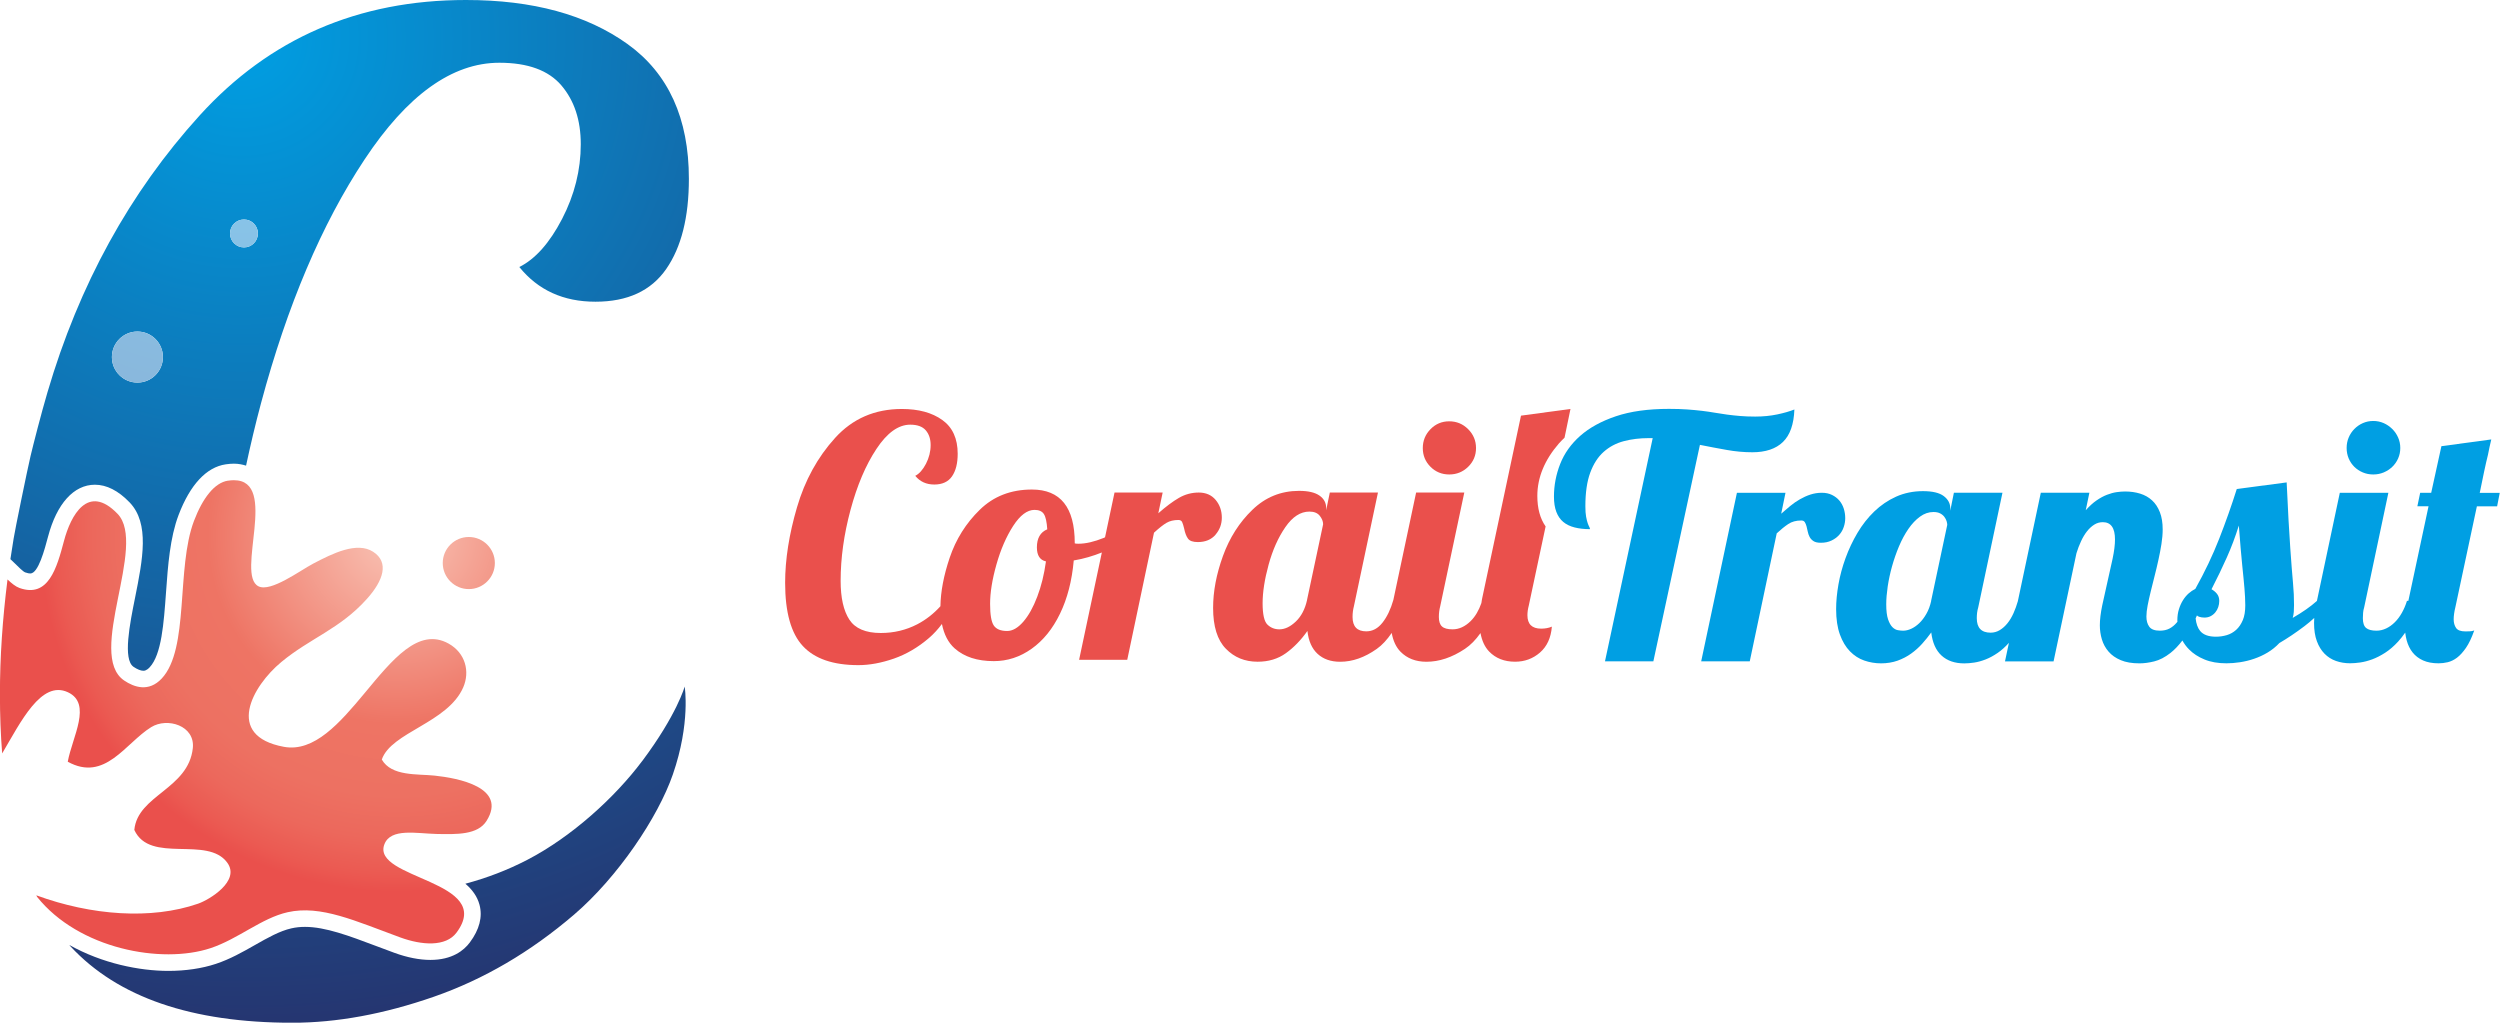
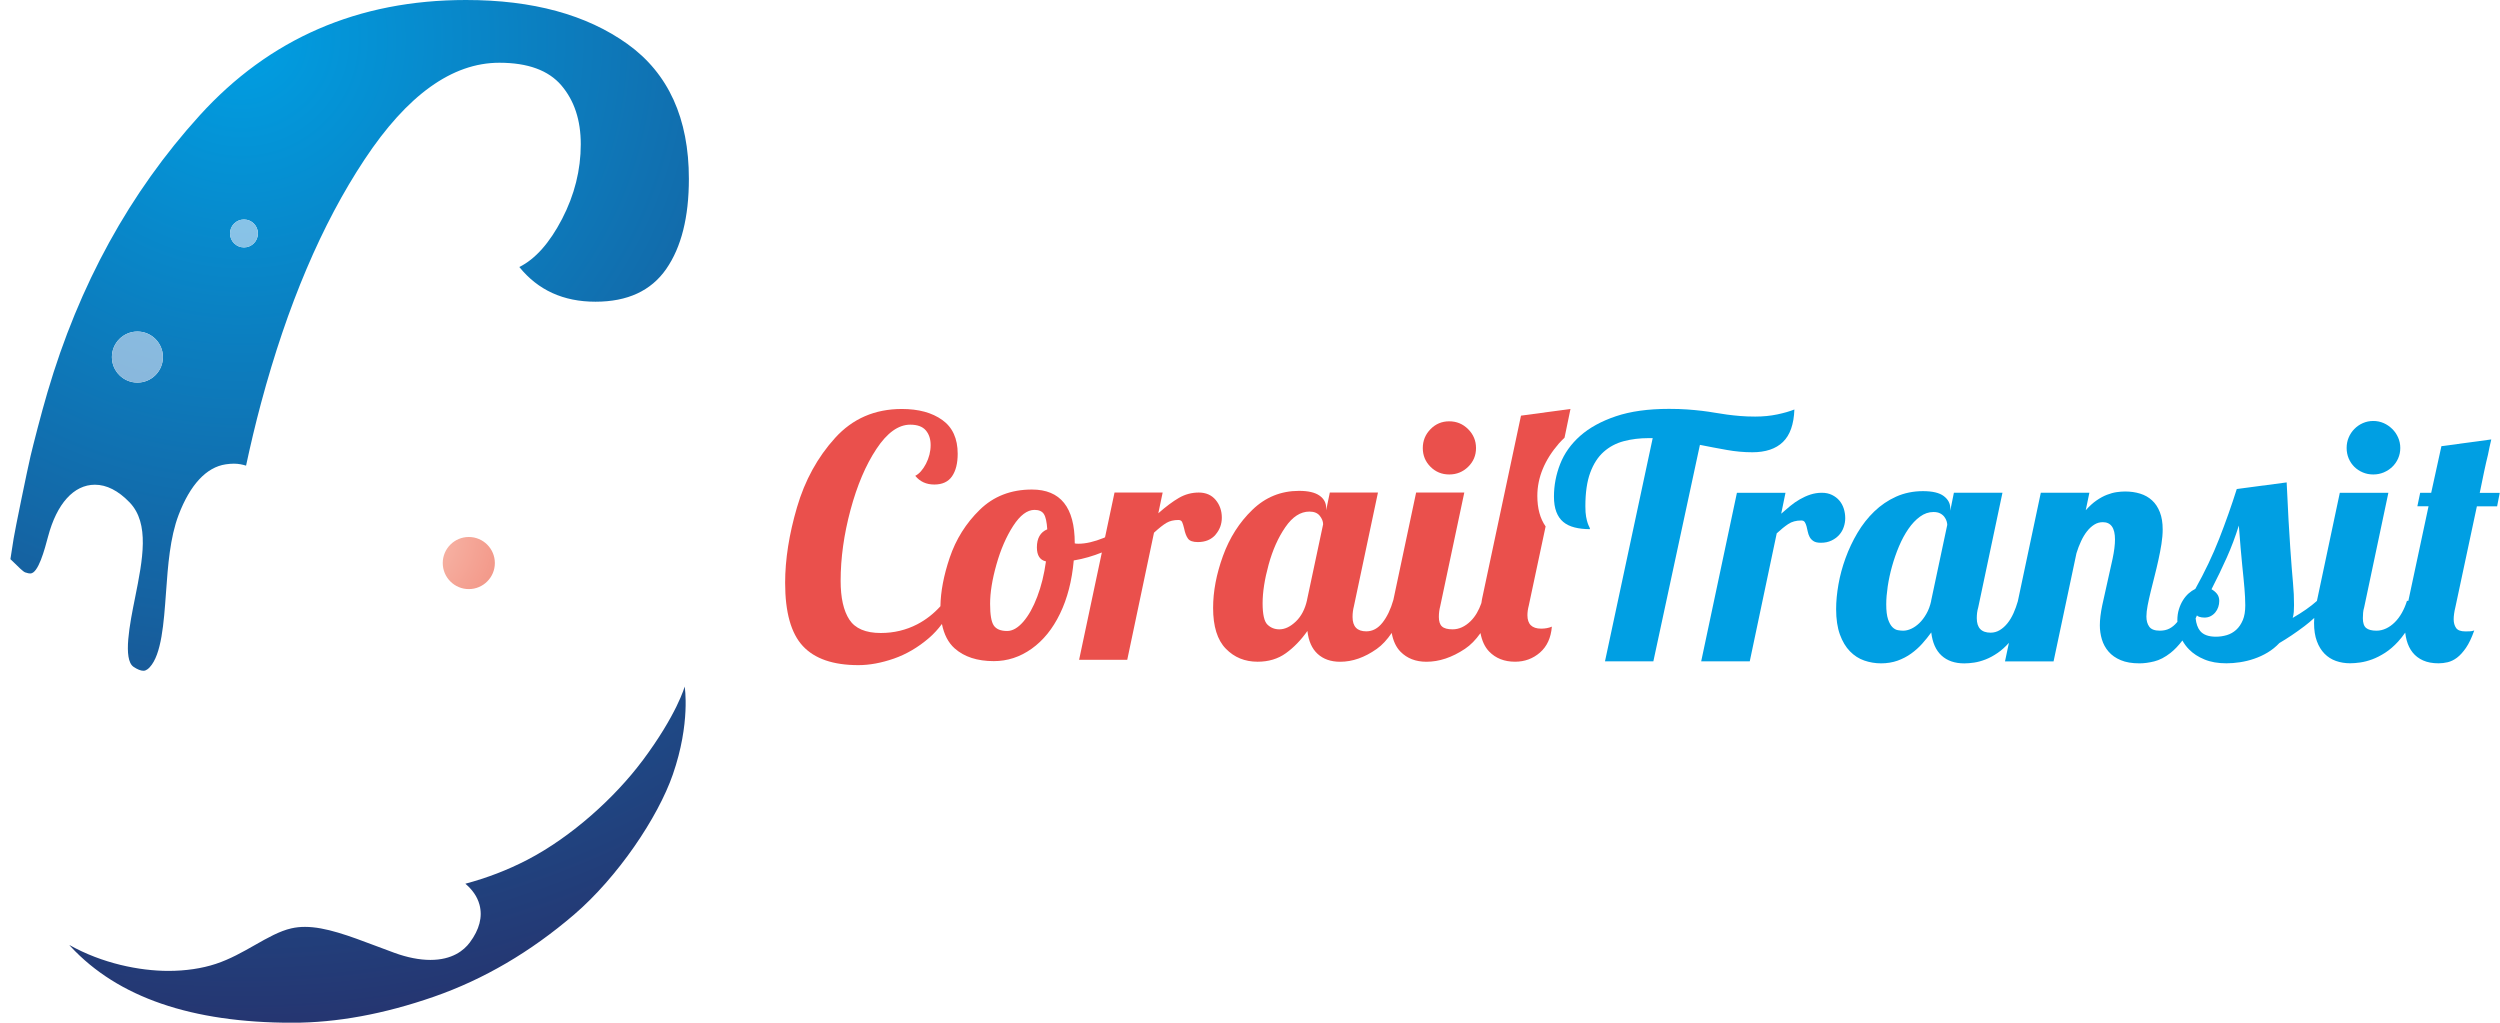
<svg xmlns="http://www.w3.org/2000/svg" xmlns:xlink="http://www.w3.org/1999/xlink" id="Calque_2" data-name="Calque 2" viewBox="0 0 648.62 265.33">
  <defs>
    <style>
      .cls-1 {
        fill: none;
      }

      .cls-2 {
        clip-path: url(#clippath);
      }

      .cls-3 {
        fill: #009fe3;
      }

      .cls-4 {
        fill: #ea504c;
      }

      .cls-5 {
        clip-path: url(#clippath-1);
      }

      .cls-6 {
        clip-path: url(#clippath-4);
      }

      .cls-7 {
        clip-path: url(#clippath-3);
      }

      .cls-8 {
        clip-path: url(#clippath-2);
      }

      .cls-9 {
        clip-path: url(#clippath-5);
      }

      .cls-10 {
        fill: url(#radial-gradient-6);
      }

      .cls-11 {
        fill: url(#radial-gradient-5);
      }

      .cls-12 {
        fill: url(#radial-gradient-3);
      }

      .cls-13 {
        fill: url(#radial-gradient-4);
      }

      .cls-14 {
        fill: url(#radial-gradient-2);
      }

      .cls-15 {
        fill: url(#radial-gradient);
      }
    </style>
    <clipPath id="clippath">
      <path class="cls-1" d="m166.62,197.44c-7.06,9.43-18.25,19.63-29.79,25.63-5.16,2.68-10.52,4.72-16.09,6.21,1.74,1.49,3.08,3.26,3.67,5.47.83,3.13-.02,6.43-2.52,9.78-1.54,2.06-4.56,4.52-10.23,4.52-2.81,0-6.02-.63-9.28-1.82-1.62-.59-3.2-1.18-4.72-1.76-7.11-2.68-13.24-4.99-18.52-4.99-1.25,0-2.4.12-3.54.38-3.03.68-6.15,2.45-9.46,4.33-3.17,1.8-6.45,3.67-10.15,4.89-3.59,1.19-7.84,1.82-12.3,1.82-7.46,0-17.16-1.92-25.71-6.73.13.14.25.29.37.43,12.24,13.17,31.4,19.75,57.5,19.75,11.55,0,23.78-2.25,36.72-6.75,12.93-4.5,25.05-11.6,36.37-21.3,11.32-9.7,21.78-25.24,25.63-36.37,4.63-13.36,3.07-22.8,3.07-22.8,0,0-1.99,7.26-11.03,19.34" />
    </clipPath>
    <radialGradient id="radial-gradient" cx="26.03" cy="412.02" fx="26.03" fy="412.02" r="3.24" gradientTransform="translate(-33140.71 -2092.43) rotate(90) scale(80.75 -80.75)" gradientUnits="userSpaceOnUse">
      <stop offset="0" stop-color="#009fe3" />
      <stop offset="1" stop-color="#26336e" />
    </radialGradient>
    <clipPath id="clippath-1">
      <path class="cls-1" d="m29.03,92.64c0-3.65,2.97-6.62,6.62-6.62s6.62,2.96,6.62,6.62-2.97,6.62-6.62,6.62-6.62-2.96-6.62-6.62m30.65-32.07c0-2,1.62-3.62,3.62-3.62s3.62,1.62,3.62,3.62-1.62,3.62-3.62,3.62-3.62-1.62-3.62-3.62m-7.89-30.61c-18.13,19.98-31.3,43.94-39.49,71.87-1.64,5.57-3.62,13.32-4.37,16.47-.75,3.14-4.12,19.56-4.39,21.41-.27,1.85-.58,3.58-.84,5.36.4.38.8.76,1.19,1.14.77.77,2.07,2.07,2.63,2.29.66.24,1.1.29,1.35.29,2.07,0,3.71-6.23,4.6-9.58,2.26-8.55,6.69-13.45,12.15-13.45,3.05,0,6.07,1.54,8.99,4.57,5.29,5.49,3.41,14.85,1.43,24.76-1.36,6.75-3.21,16-.39,17.92.97.66,1.88,1.02,2.54,1.02.24,0,.8,0,1.65-.91,3.08-3.3,3.66-11.47,4.23-19.38.5-7,1.03-14.24,3.26-20.12,2.99-7.86,7.22-12.41,12.23-13.15.76-.11,1.47-.17,2.12-.17,1.23,0,2.25.23,3.16.51,1.15-5.36,2.42-10.76,3.88-16.2,6.81-25.4,15.76-46.47,26.85-63.21,11.08-16.74,22.74-25.12,34.98-25.12,7.39,0,12.76,1.96,16.11,5.89,3.34,3.93,5.02,9,5.02,15.24,0,6.7-1.62,13.16-4.85,19.4-3.24,6.23-6.93,10.39-11.09,12.47,4.86,6,11.43,9,19.75,9s14.43-2.83,18.36-8.49c3.92-5.65,5.88-13.45,5.88-23.38,0-15.7-5.31-27.37-15.93-34.99C152.18,3.81,138.21,0,120.89,0c-27.95,0-50.98,9.99-69.1,29.96" />
    </clipPath>
    <radialGradient id="radial-gradient-2" cx="26.03" cy="412.02" fx="26.03" fy="412.02" r="3.25" gradientTransform="translate(-33182.81 -2096.56) rotate(90) scale(80.75 -80.75)" xlink:href="#radial-gradient" />
    <clipPath id="clippath-2">
      <path class="cls-1" d="m114.87,146.08c0,3.73,3.03,6.76,6.76,6.76s6.76-3.03,6.76-6.76-3.03-6.76-6.76-6.76-6.76,3.03-6.76,6.76" />
    </clipPath>
    <radialGradient id="radial-gradient-3" cx="28.97" cy="413.75" fx="28.97" fy="413.75" r="3.25" gradientTransform="translate(940.1 -11656.22) rotate(-180) scale(28.48 -28.48)" gradientUnits="userSpaceOnUse">
      <stop offset="0" stop-color="#f9c5b7" />
      <stop offset=".53" stop-color="#ee7464" />
      <stop offset=".73" stop-color="#ed7162" />
      <stop offset=".85" stop-color="#ec685c" />
      <stop offset=".95" stop-color="#eb5a52" />
      <stop offset="1" stop-color="#ea504c" />
    </radialGradient>
    <clipPath id="clippath-3">
-       <path class="cls-1" d="m59.18,124.7c-3.53.52-6.61,4.55-8.85,10.44-4.67,12.3-1.15,33.17-8.37,40.9-3.37,3.6-7.17,2.26-9.74.52-9.93-6.72,6.09-35.15-1.72-43.25-7.71-8-12.16.48-13.89,7-1.88,7.09-4.07,14.91-11.56,12.24-1.03-.37-2.07-1.23-3.1-2.21-1.29,10.21-1.97,20.15-1.97,29.78,0,5.4.2,10.51.58,15.36,4.84-8.21,10.13-19.09,17.05-15.88,6.35,2.96,1.16,11.55-.03,18.03,9.67,5.34,14.96-4.83,21.64-8.97,4.21-2.61,11.42-.39,10.81,5.43-1.14,10.66-14.33,12.19-15.18,21.24,4.1,8.93,18.96,1.37,24.13,8.51,3.42,4.72-4.62,9.59-7.59,10.62-12.14,4.21-27.69,3.07-41.97-2.17.07.13.13.26.2.4,10.79,13.51,32.29,17.52,45,13.31,7.18-2.38,13.26-7.82,20.03-9.33,8.6-1.93,17.57,2.29,29.19,6.54,5.63,2.06,11.83,2.48,14.6-1.24,10.12-13.55-22.17-13.85-18.71-22.92,1.64-4.29,8.38-2.79,13.52-2.68,5.26.11,10.7.26,12.99-3.4,5.44-8.69-7.41-11.1-13.49-11.74-4.45-.47-11.17.23-13.69-4.17,2.44-7.11,17.09-9.49,21.12-18.71,1.79-4.1.59-8.92-3.77-11.36-7.83-4.38-14.67,4.26-21.85,12.89-6.38,7.67-13.04,15.34-20.91,13.88-15.39-2.85-8.23-15.73-.67-21.99,7.48-6.21,15.21-8.57,22.19-16.36,4.33-4.81,5.85-9.53,1.65-12.25-4.21-2.73-10.6.47-15.5,3.04-3.5,1.83-11.05,7.51-14.25,5.92-6.05-2.99,5.37-27.53-6.38-27.53-.46,0-.96.04-1.5.12" />
-     </clipPath>
+       </clipPath>
    <radialGradient id="radial-gradient-4" cx="28.99" cy="413.73" fx="28.99" fy="413.73" r="3.25" gradientTransform="translate(952.27 -11601.47) rotate(180) scale(28.48 -28.48)" xlink:href="#radial-gradient-3" />
    <clipPath id="clippath-4">
      <path class="cls-1" d="m29.03,92.64c0,3.66,2.97,6.62,6.62,6.62s6.62-2.96,6.62-6.62-2.97-6.62-6.62-6.62-6.62,2.96-6.62,6.62" />
    </clipPath>
    <radialGradient id="radial-gradient-5" cx="26.03" cy="412.02" fx="26.03" fy="412.02" r="3.25" gradientTransform="translate(-33183.72 -2080.04) rotate(90) scale(80.75 -80.75)" gradientUnits="userSpaceOnUse">
      <stop offset="0" stop-color="#86d1f5" />
      <stop offset="1" stop-color="#8e8ab0" />
    </radialGradient>
    <clipPath id="clippath-5">
      <path class="cls-1" d="m59.67,60.57c0,2,1.62,3.62,3.62,3.62s3.62-1.62,3.62-3.62-1.62-3.62-3.62-3.62-3.62,1.62-3.62,3.62" />
    </clipPath>
    <radialGradient id="radial-gradient-6" cx="26.03" cy="412.02" fx="26.03" fy="412.02" r="3.21" gradientTransform="translate(-33192.14 -2092.15) rotate(90) scale(80.75 -80.75)" xlink:href="#radial-gradient-5" />
  </defs>
  <g id="Calque_1-2" data-name="Calque 1">
    <g>
      <g class="cls-2">
        <rect class="cls-15" x="8.45" y="155.34" width="180.28" height="132.75" transform="translate(-63.66 41.29) rotate(-17.99)" />
      </g>
      <g class="cls-5">
        <rect class="cls-14" x="-19.88" y="-22.93" width="221.18" height="219.89" transform="translate(-22.44 32.27) rotate(-17.99)" />
      </g>
      <g class="cls-8">
        <rect class="cls-12" x="112.07" y="136.52" width="19.11" height="19.11" transform="translate(-68.19 135.95) rotate(-47.16)" />
      </g>
      <g class="cls-7">
        <rect class="cls-13" x="-24.98" y="96.41" width="181.66" height="181.98" transform="translate(-116.34 108.26) rotate(-47.16)" />
      </g>
      <g class="cls-6">
        <rect class="cls-11" x="27.31" y="84.3" width="16.68" height="16.68" transform="translate(-26.87 15.54) rotate(-17.99)" />
      </g>
      <g class="cls-9">
        <rect class="cls-10" x="58.73" y="56.01" width="9.12" height="9.12" transform="translate(-15.62 22.52) rotate(-17.99)" />
      </g>
    </g>
  </g>
  <g id="Calque_2-2" data-name="Calque 2">
    <g>
      <g>
        <path class="cls-4" d="m376,123.1c1.91,0,3.55-.66,4.91-1.99,1.36-1.33,2.04-2.95,2.04-4.86s-.68-3.54-2.04-4.9c-1.36-1.36-3-2.04-4.91-2.04s-3.53.68-4.86,2.04c-1.33,1.36-2,2.99-2,4.9s.67,3.53,2,4.86c1.33,1.33,2.95,1.99,4.86,1.99Z" />
        <path class="cls-4" d="m315.36,138.72c1.1-1.27,1.64-2.75,1.64-4.42,0-1.79-.54-3.33-1.6-4.6-1.07-1.27-2.53-1.91-4.38-1.91s-3.58.47-5.16,1.39c-1.59.92-3.37,2.25-5.34,3.99l1.13-5.38h-12.49l-2.46,11.61-.31.15c-2.49,1.01-4.69,1.52-6.6,1.52-.46,0-.78-.03-.95-.09v-.09c0-9.25-3.7-13.88-11.11-13.88-5.44,0-9.95,1.75-13.53,5.25-3.59,3.5-6.19,7.65-7.81,12.45-1.55,4.6-2.34,8.78-2.4,12.58-1.76,1.94-3.76,3.51-6.01,4.68-2.9,1.5-6.05,2.26-9.46,2.26-3.93,0-6.65-1.16-8.16-3.47-1.51-2.31-2.26-5.67-2.26-10.06,0-5.9.85-12.03,2.56-18.4,1.71-6.36,3.95-11.64,6.73-15.83,2.77-4.19,5.7-6.29,8.76-6.29,1.85,0,3.2.49,4.04,1.47.84.99,1.26,2.25,1.26,3.82,0,1.68-.41,3.3-1.21,4.86-.82,1.56-1.74,2.6-2.78,3.12,1.21,1.5,2.86,2.26,4.94,2.26s3.62-.71,4.6-2.13c.98-1.42,1.47-3.37,1.47-5.85,0-3.93-1.33-6.86-3.99-8.76-2.66-1.91-6.16-2.86-10.5-2.86-7,0-12.77,2.5-17.31,7.5-4.54,5-7.84,11-9.89,18-2.05,7-3.08,13.54-3.08,19.61,0,7.63,1.53,13.1,4.6,16.4,3.07,3.3,7.87,4.95,14.4,4.95,2.89,0,5.96-.57,9.2-1.69,3.24-1.13,6.28-2.91,9.11-5.34,1.27-1.09,2.38-2.32,3.37-3.65.54,2.69,1.61,4.83,3.31,6.34,2.48,2.2,5.87,3.3,10.15,3.3,3.53,0,6.8-1.07,9.81-3.21,3.01-2.14,5.47-5.17,7.37-9.11,1.91-3.93,3.09-8.53,3.56-13.8,2.61-.43,5.01-1.16,7.29-2.07l-5.9,27.84h12.49l6.94-32.97c1.33-1.22,2.41-2.07,3.25-2.56.84-.49,1.87-.74,3.08-.74.46,0,.78.17.96.52.17.35.34.9.52,1.65.23,1.16.56,2.04,1,2.65.43.61,1.29.91,2.56.91,1.96,0,3.5-.64,4.6-1.91Zm-43.99,6.94c-.46,3.36-1.21,6.41-2.26,9.16-1.04,2.75-2.25,4.91-3.64,6.51-1.39,1.59-2.78,2.38-4.17,2.38-1.68,0-2.83-.48-3.47-1.43-.64-.95-.95-2.82-.95-5.6,0-2.95.55-6.36,1.65-10.24,1.09-3.87,2.54-7.2,4.33-9.98,1.8-2.78,3.65-4.17,5.55-4.17,1.16,0,1.97.37,2.43,1.09.46.72.75,2.04.87,3.95-1.79.75-2.69,2.31-2.69,4.68,0,2.08.78,3.3,2.34,3.64Z" />
        <path class="cls-4" d="m394.62,107.83l-10.12,47.63c-.07.37-.1.66-.16,1.01-.65,1.85-1.54,3.45-2.79,4.68-1.45,1.42-3.01,2.13-4.69,2.13-1.27,0-2.18-.24-2.73-.74-.55-.49-.82-1.32-.82-2.47,0-.98.12-1.91.35-2.78l6.25-29.5h-12.5l-5.9,27.85c-.69,2.43-1.64,4.4-2.82,5.9-1.19,1.51-2.59,2.26-4.21,2.26-2.37,0-3.56-1.24-3.56-3.73,0-.98.12-1.91.35-2.78l6.24-29.5h-12.49l-.95,4.6v-.61c0-1.33-.58-2.4-1.74-3.21-1.16-.81-2.92-1.22-5.29-1.22-4.69,0-8.72,1.64-12.1,4.91-3.39,3.26-5.93,7.26-7.64,11.97-1.71,4.72-2.56,9.21-2.56,13.49,0,4.8,1.1,8.33,3.3,10.58,2.19,2.26,4.94,3.38,8.24,3.38,2.84,0,5.28-.73,7.34-2.21,2.05-1.47,3.91-3.39,5.59-5.77.29,2.61,1.17,4.59,2.65,5.95,1.48,1.36,3.43,2.04,5.85,2.04,3.18,0,6.35-1.11,9.5-3.34,1.39-.98,2.67-2.38,3.87-4.14.36,2.03,1.11,3.68,2.29,4.88,1.7,1.73,3.95,2.6,6.72,2.6,3.3,0,6.63-1.11,9.98-3.34,1.46-.97,2.81-2.35,4.04-4.1.38,1.98,1.1,3.6,2.25,4.79,1.7,1.76,3.95,2.64,6.72,2.64,2.49,0,4.64-.79,6.47-2.38,1.82-1.59,2.85-3.83,3.08-6.72-.81.35-1.74.52-2.78.52-2.37,0-3.56-1.16-3.56-3.47,0-.81.12-1.65.35-2.51l4.37-20.54c-1.43-2.03-2.15-4.68-2.15-7.92,0-4.75,1.88-9.32,5.6-13.61.45-.52.97-1,1.46-1.5l1.54-7.45-12.84,1.74Zm-55.5,47.81c-.52,2.37-1.49,4.24-2.91,5.6-1.42,1.36-2.85,2.04-4.29,2.04-1.21,0-2.24-.41-3.08-1.22-.84-.81-1.26-2.66-1.26-5.55s.52-6.23,1.56-10.02c1.04-3.79,2.48-7.03,4.34-9.72,1.85-2.69,3.93-4.04,6.24-4.04,1.21,0,2.11.36,2.69,1.09.58.73.87,1.46.87,2.21l-4.17,19.61Z" />
      </g>
      <g>
        <path class="cls-3" d="m454.62,117.34c3.47,0,6.13-.89,7.96-2.67,1.84-1.78,2.83-4.59,2.97-8.43-1.2.48-2.68.91-4.44,1.28-1.77.37-3.67.56-5.72.56-1.42,0-2.73-.05-3.91-.15-1.18-.1-2.31-.22-3.37-.36-1.07-.14-2.13-.31-3.18-.49-1.05-.18-2.17-.35-3.35-.49-1.18-.14-2.46-.26-3.84-.36-1.38-.1-2.95-.15-4.72-.15-5.41,0-10.01.64-13.79,1.92-3.79,1.28-6.87,2.98-9.25,5.08-2.38,2.11-4.11,4.53-5.19,7.28-1.08,2.75-1.62,5.57-1.62,8.48,0,1.57.21,2.89.62,3.97.41,1.08,1.01,1.95,1.79,2.6.78.66,1.76,1.13,2.93,1.43,1.17.3,2.5.45,4.01.45,0-.17-.06-.37-.19-.6-.13-.23-.26-.55-.41-.96-.14-.41-.28-.97-.41-1.67-.13-.7-.19-1.6-.19-2.71,0-3.53.42-6.43,1.26-8.71.84-2.28,2-4.08,3.48-5.4,1.48-1.32,3.22-2.25,5.23-2.78,2.01-.53,4.16-.79,6.47-.79h1.03l-12.38,57.91h12.55l12.08-56.16c2.42.48,4.75.93,6.98,1.32,2.23.4,4.43.6,6.6.6Z" />
        <path class="cls-3" d="m478.36,136.71c.26-.75.38-1.52.38-2.28,0-.85-.13-1.68-.38-2.48-.26-.8-.64-1.49-1.15-2.09-.51-.6-1.15-1.08-1.9-1.45-.75-.37-1.63-.56-2.63-.56-1.05,0-2.05.16-2.99.47-.94.31-1.84.72-2.71,1.22-.87.5-1.7,1.07-2.5,1.73-.8.66-1.58,1.32-2.35,2.01l1.11-5.42h-12.6l-9.27,43.73h12.6l7-33.22c1.08-1,2.08-1.8,2.99-2.41.91-.61,2.04-.92,3.37-.92.43,0,.73.14.92.43.18.29.33.64.45,1.07.11.43.22.89.32,1.39.1.5.26.96.49,1.39.23.43.56.78,1,1.07.44.29,1.07.43,1.9.43,1.05,0,1.98-.19,2.78-.58.8-.38,1.46-.88,1.99-1.47.53-.6.92-1.27,1.17-2.03Z" />
        <path class="cls-3" d="m610.83,121.12c.62.61,1.36,1.1,2.2,1.45.84.36,1.74.53,2.71.53s1.87-.18,2.71-.53c.84-.36,1.58-.84,2.22-1.45s1.15-1.34,1.52-2.18c.37-.84.56-1.74.56-2.71s-.19-1.87-.56-2.71c-.37-.84-.87-1.58-1.52-2.22s-1.38-1.15-2.22-1.52c-.84-.37-1.74-.56-2.71-.56s-1.87.19-2.71.56c-.84.37-1.57.88-2.2,1.52-.63.64-1.12,1.38-1.47,2.22-.36.84-.53,1.74-.53,2.71s.18,1.87.53,2.71c.36.84.85,1.57,1.47,2.18Z" />
        <path class="cls-3" d="m643.37,127.85c.4-1.96.78-3.79,1.13-5.49.36-1.69.69-3.15,1-4.38.14-.74.28-1.44.43-2.11.14-.67.28-1.29.43-1.86l-12.94,1.75-2.65,12.09h-2.86l-.73,3.5h2.9l-5.24,24.55h-.36c-.34,1.11-.78,2.14-1.32,3.1s-1.15,1.77-1.84,2.45c-.68.68-1.43,1.22-2.24,1.6-.81.38-1.64.58-2.5.58-1.22,0-2.12-.23-2.69-.7-.57-.47-.85-1.32-.85-2.54,0-.46.02-.92.06-1.39.04-.47.13-.95.28-1.43l6.28-29.72h-12.6l-5.94,28.06c-.83.74-1.76,1.47-2.8,2.2-1.04.73-2.2,1.46-3.48,2.2.14-.48.24-1,.28-1.54.04-.54.06-1.14.06-1.79,0-.97-.02-1.9-.06-2.8-.04-.9-.11-1.89-.21-2.99-.1-1.1-.21-2.36-.32-3.78-.11-1.42-.24-3.15-.38-5.19-.14-2.04-.29-4.44-.45-7.22-.16-2.78-.32-6.06-.49-9.84l-12.94,1.71c-1.37,4.33-2.89,8.63-4.57,12.92-1.68,4.29-3.74,8.62-6.19,13-.6.29-1.17.68-1.73,1.17-.55.5-1.05,1.09-1.47,1.77-.43.68-.78,1.46-1.05,2.33-.27.87-.41,1.81-.41,2.84,0,.13.01.26.02.4-.05.06-.1.14-.15.2-.57.68-1.21,1.21-1.92,1.58-.71.37-1.54.55-2.48.55-1.34,0-2.26-.34-2.75-1.02-.5-.68-.75-1.57-.75-2.65,0-.83.11-1.79.32-2.88.21-1.1.48-2.29.79-3.57.31-1.28.65-2.62,1-4.01.36-1.39.69-2.8,1-4.21.31-1.41.58-2.79.79-4.14.21-1.35.32-2.61.32-3.78,0-1.74-.24-3.23-.73-4.48-.49-1.25-1.16-2.28-2.03-3.07-.87-.8-1.9-1.38-3.1-1.75-1.2-.37-2.49-.55-3.89-.55-.68,0-1.42.06-2.2.17-.78.11-1.62.34-2.5.68-.88.34-1.79.83-2.71,1.47-.93.64-1.86,1.49-2.8,2.54l.94-4.53h-12.6l-5.96,28.15c-.31,1.08-.68,2.11-1.12,3.09-.46,1.01-.98,1.89-1.58,2.63-.6.74-1.26,1.33-1.99,1.77-.73.44-1.52.66-2.37.66-2.39,0-3.59-1.25-3.59-3.76,0-.46.03-.92.08-1.39.06-.47.16-.95.3-1.43l6.28-29.72h-12.6l-.94,4.66v-.64c0-1.25-.56-2.31-1.69-3.16-1.12-.85-2.92-1.28-5.4-1.28s-4.85.48-6.96,1.43c-2.11.95-3.99,2.24-5.66,3.84-1.67,1.61-3.12,3.46-4.36,5.55-1.24,2.09-2.27,4.28-3.1,6.56-.83,2.28-1.44,4.55-1.84,6.83-.4,2.28-.6,4.41-.6,6.41,0,2.59.33,4.78.98,6.58.65,1.79,1.52,3.25,2.61,4.36,1.08,1.11,2.32,1.91,3.71,2.39,1.39.48,2.85.73,4.36.73s3-.24,4.29-.7c1.29-.47,2.47-1.08,3.52-1.84,1.05-.75,2.01-1.61,2.86-2.56.85-.95,1.64-1.93,2.35-2.92.31,2.65,1.2,4.65,2.67,6,1.47,1.35,3.44,2.03,5.91,2.03.77,0,1.62-.07,2.56-.21.94-.14,1.92-.41,2.95-.81,1.03-.4,2.08-.97,3.16-1.71.98-.67,1.95-1.55,2.9-2.6l-1.02,4.82h12.6l5.94-28.06c.34-1.11.74-2.16,1.2-3.14.45-.98.97-1.84,1.54-2.56.57-.73,1.2-1.3,1.88-1.73.68-.43,1.42-.64,2.22-.64,2.11,0,3.16,1.5,3.16,4.48,0,1.39-.21,3.06-.62,5-.41,1.94-.86,3.94-1.34,6.02-.48,2.08-.93,4.11-1.35,6.08-.41,1.98-.62,3.71-.62,5.19,0,1.25.18,2.47.53,3.65.36,1.18.93,2.24,1.73,3.16.8.93,1.85,1.67,3.16,2.22,1.31.56,2.93.83,4.87.83,1.17,0,2.44-.17,3.82-.51,1.38-.34,2.79-1.07,4.23-2.2,1.03-.81,2.06-1.89,3.08-3.22.46.83,1.02,1.61,1.73,2.32,1.05,1.07,2.38,1.94,3.99,2.6,1.61.67,3.51,1,5.7,1,1.11,0,2.28-.09,3.52-.28,1.24-.19,2.46-.48,3.67-.9,1.21-.41,2.38-.95,3.5-1.62,1.12-.67,2.14-1.49,3.05-2.46,2.05-1.2,4.22-2.65,6.51-4.38.85-.64,1.7-1.36,2.54-2.13-.03.45-.05.88-.05,1.29,0,1.85.24,3.43.73,4.74.48,1.31,1.15,2.39,1.99,3.25.84.85,1.83,1.48,2.97,1.88,1.14.4,2.36.6,3.67.6.77,0,1.64-.07,2.63-.21.98-.14,2.01-.41,3.1-.81,1.08-.4,2.2-.97,3.35-1.71,1.15-.74,2.28-1.71,3.37-2.9.63-.69,1.24-1.47,1.84-2.33.08.7.21,1.37.38,2.01.33,1.21.84,2.26,1.54,3.14s1.6,1.57,2.71,2.07c1.11.5,2.45.75,4.01.75.77,0,1.56-.09,2.37-.28.81-.19,1.62-.58,2.41-1.17.8-.6,1.58-1.46,2.35-2.58.77-1.12,1.48-2.63,2.14-4.5-.37.14-.77.22-1.2.23-.43.01-.8.02-1.11.02-1.2,0-2-.3-2.41-.9-.41-.6-.62-1.35-.62-2.26,0-.43.04-.9.11-1.43.07-.53.18-1.07.32-1.64l5.59-26.22h5.25l.68-3.5h-5.25Zm-142.33,28.06c-.28,1.28-.7,2.41-1.26,3.37-.55.97-1.17,1.77-1.84,2.41-.67.64-1.37,1.12-2.09,1.45-.73.33-1.42.49-2.07.49-.4,0-.85-.04-1.37-.13-.51-.09-.99-.35-1.43-.79-.44-.44-.82-1.12-1.13-2.03s-.47-2.21-.47-3.89c0-1.37.13-2.91.38-4.63.26-1.72.63-3.47,1.13-5.25.5-1.78,1.1-3.51,1.81-5.19.71-1.68,1.52-3.18,2.43-4.5.91-1.32,1.91-2.38,3.01-3.18,1.1-.8,2.26-1.2,3.48-1.2.71,0,1.29.12,1.75.36.46.24.82.54,1.09.9.27.36.46.73.58,1.11.11.38.17.7.17.96l-4.19,19.73Zm80.84,5c-.43,1.02-1,1.86-1.71,2.5-.71.64-1.52,1.1-2.43,1.37-.91.27-1.85.41-2.82.41-1.94,0-3.31-.51-4.12-1.52-.62-.77-1-1.85-1.15-3.23.11-.25.23-.5.34-.77.16.16.36.28.57.35.43.14.88.21,1.37.21.6,0,1.13-.12,1.6-.36.47-.24.88-.57,1.22-.98.34-.41.6-.88.77-1.39.17-.51.26-1.04.26-1.58,0-.74-.19-1.35-.58-1.84-.38-.48-.86-.88-1.43-1.2,1.45-2.82,2.78-5.57,3.97-8.24,1.2-2.68,2.23-5.44,3.12-8.29.17,2.25.33,4.21.47,5.89.14,1.68.28,3.16.41,4.44.13,1.28.24,2.41.34,3.37.1.97.18,1.84.24,2.63.06.78.11,1.52.15,2.22.04.7.06,1.42.06,2.16,0,1.54-.21,2.82-.64,3.84Z" />
      </g>
    </g>
  </g>
</svg>